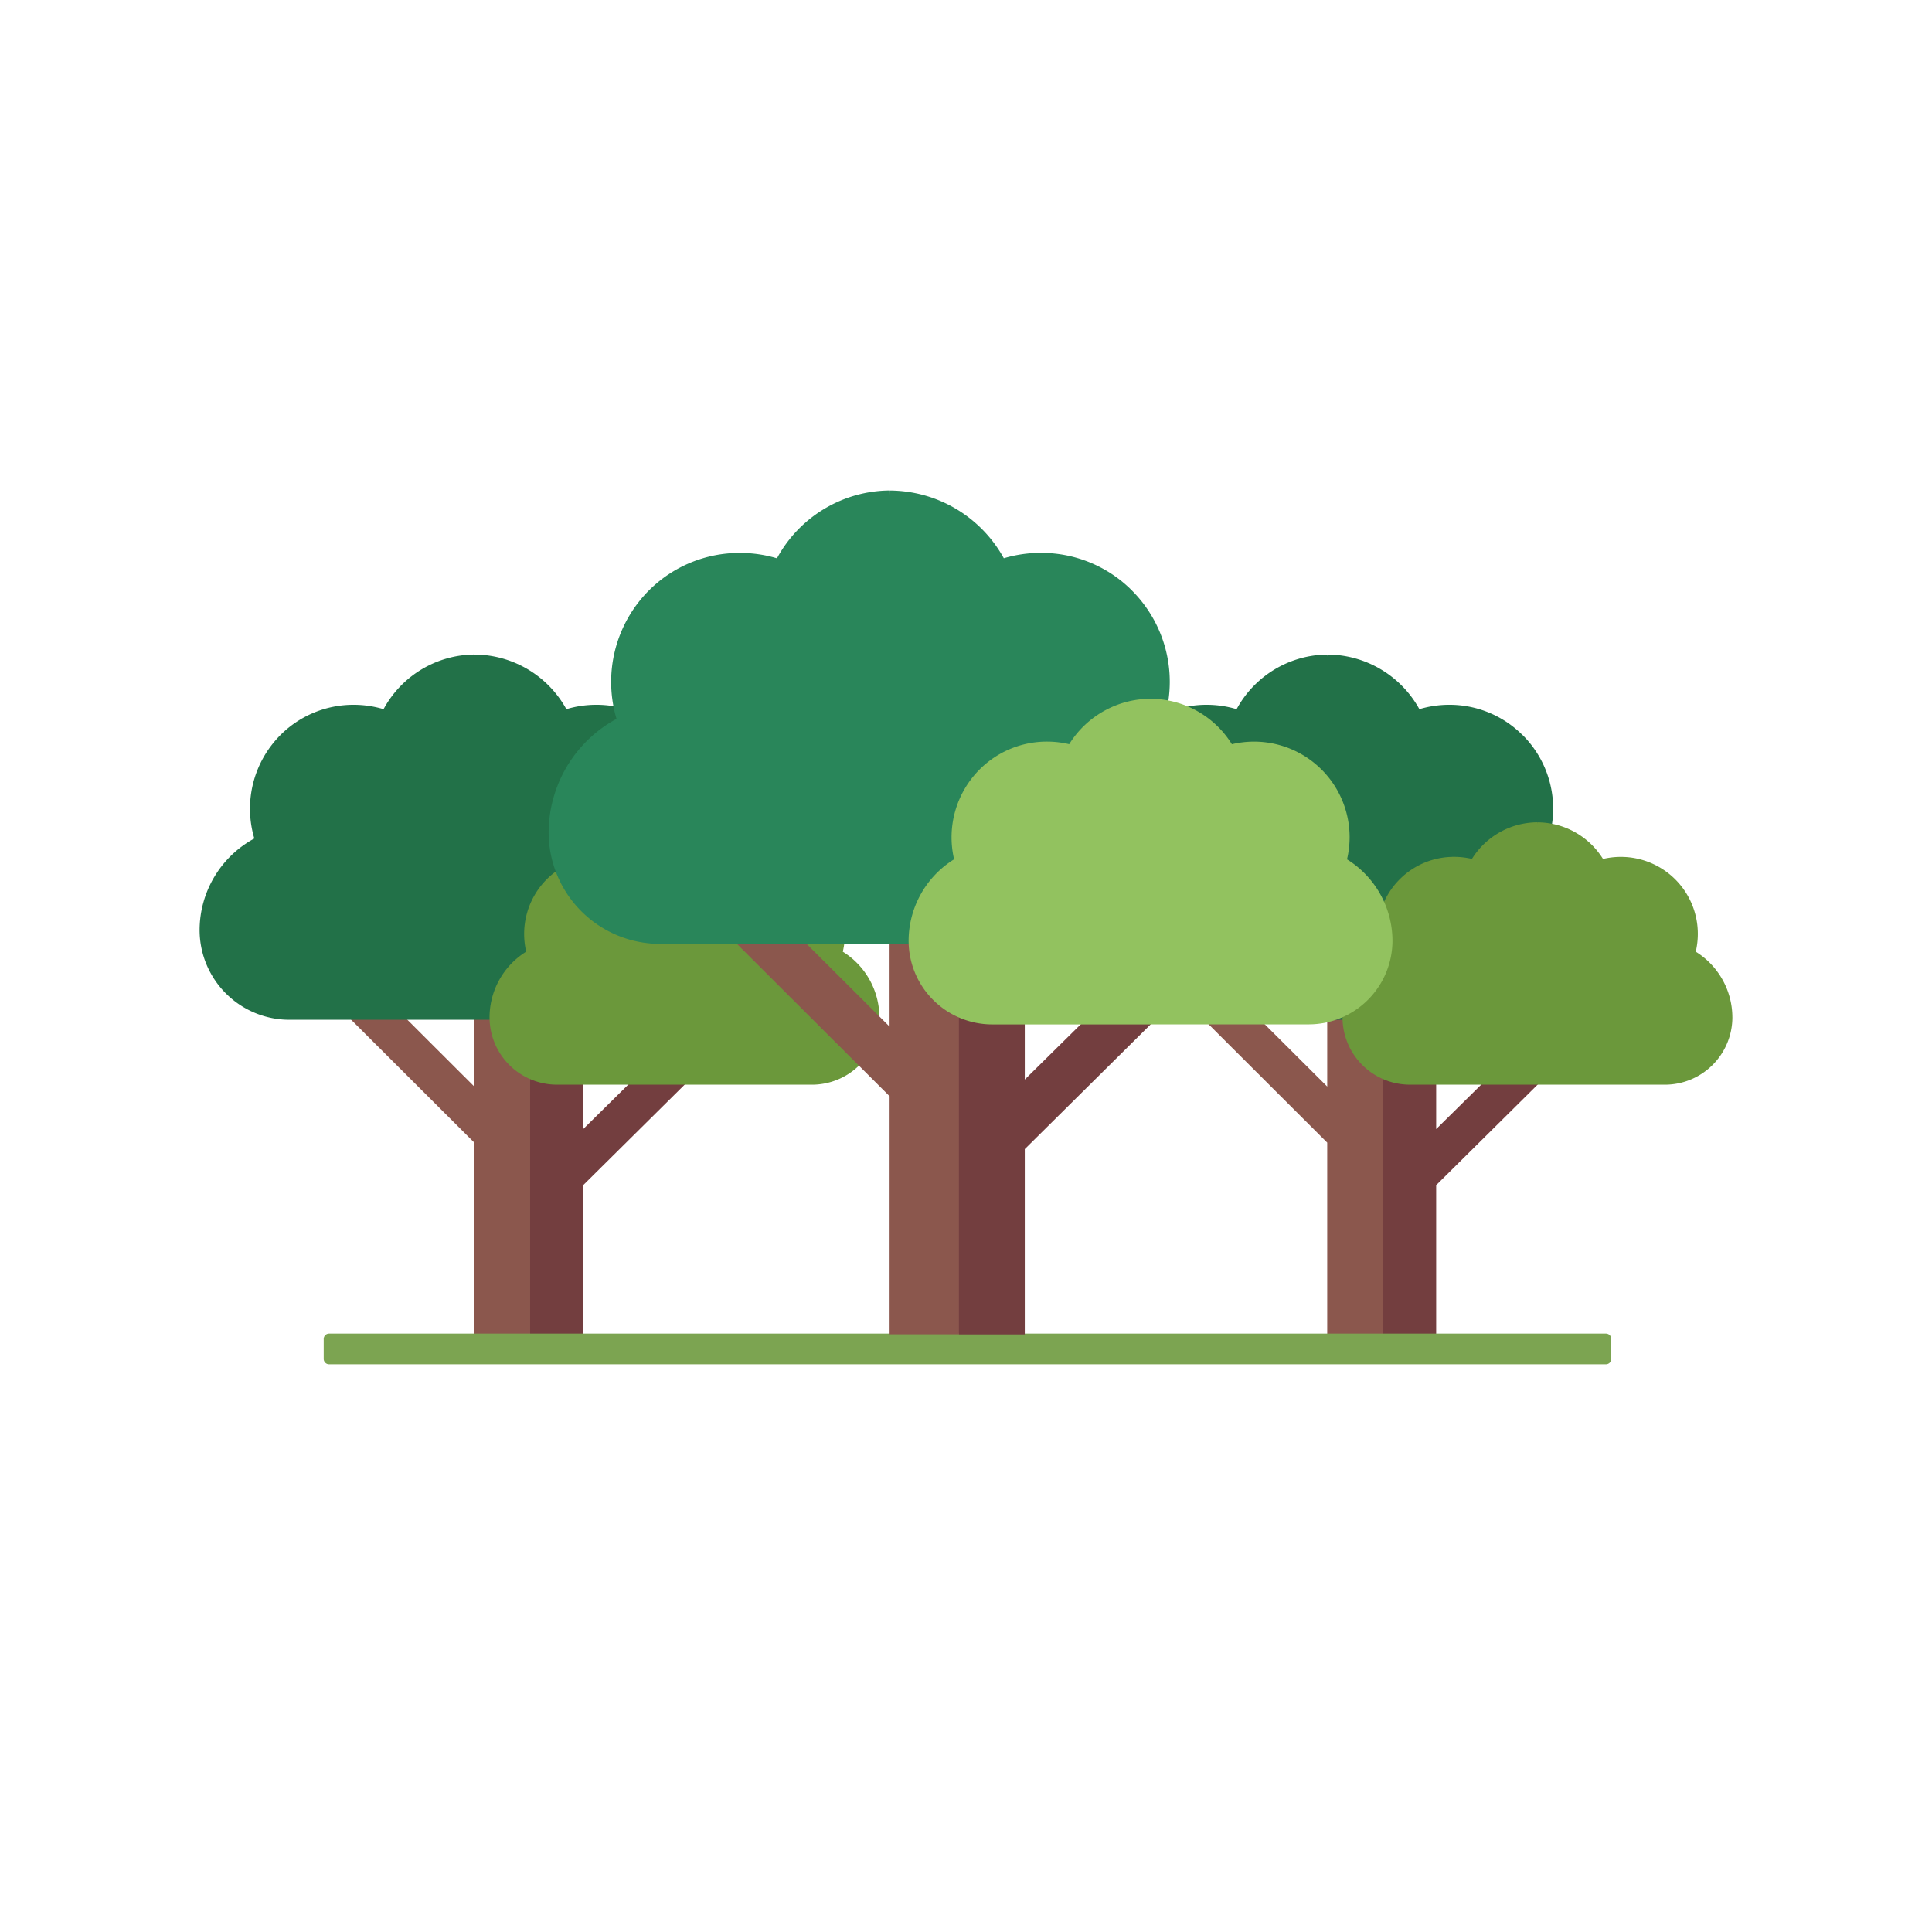
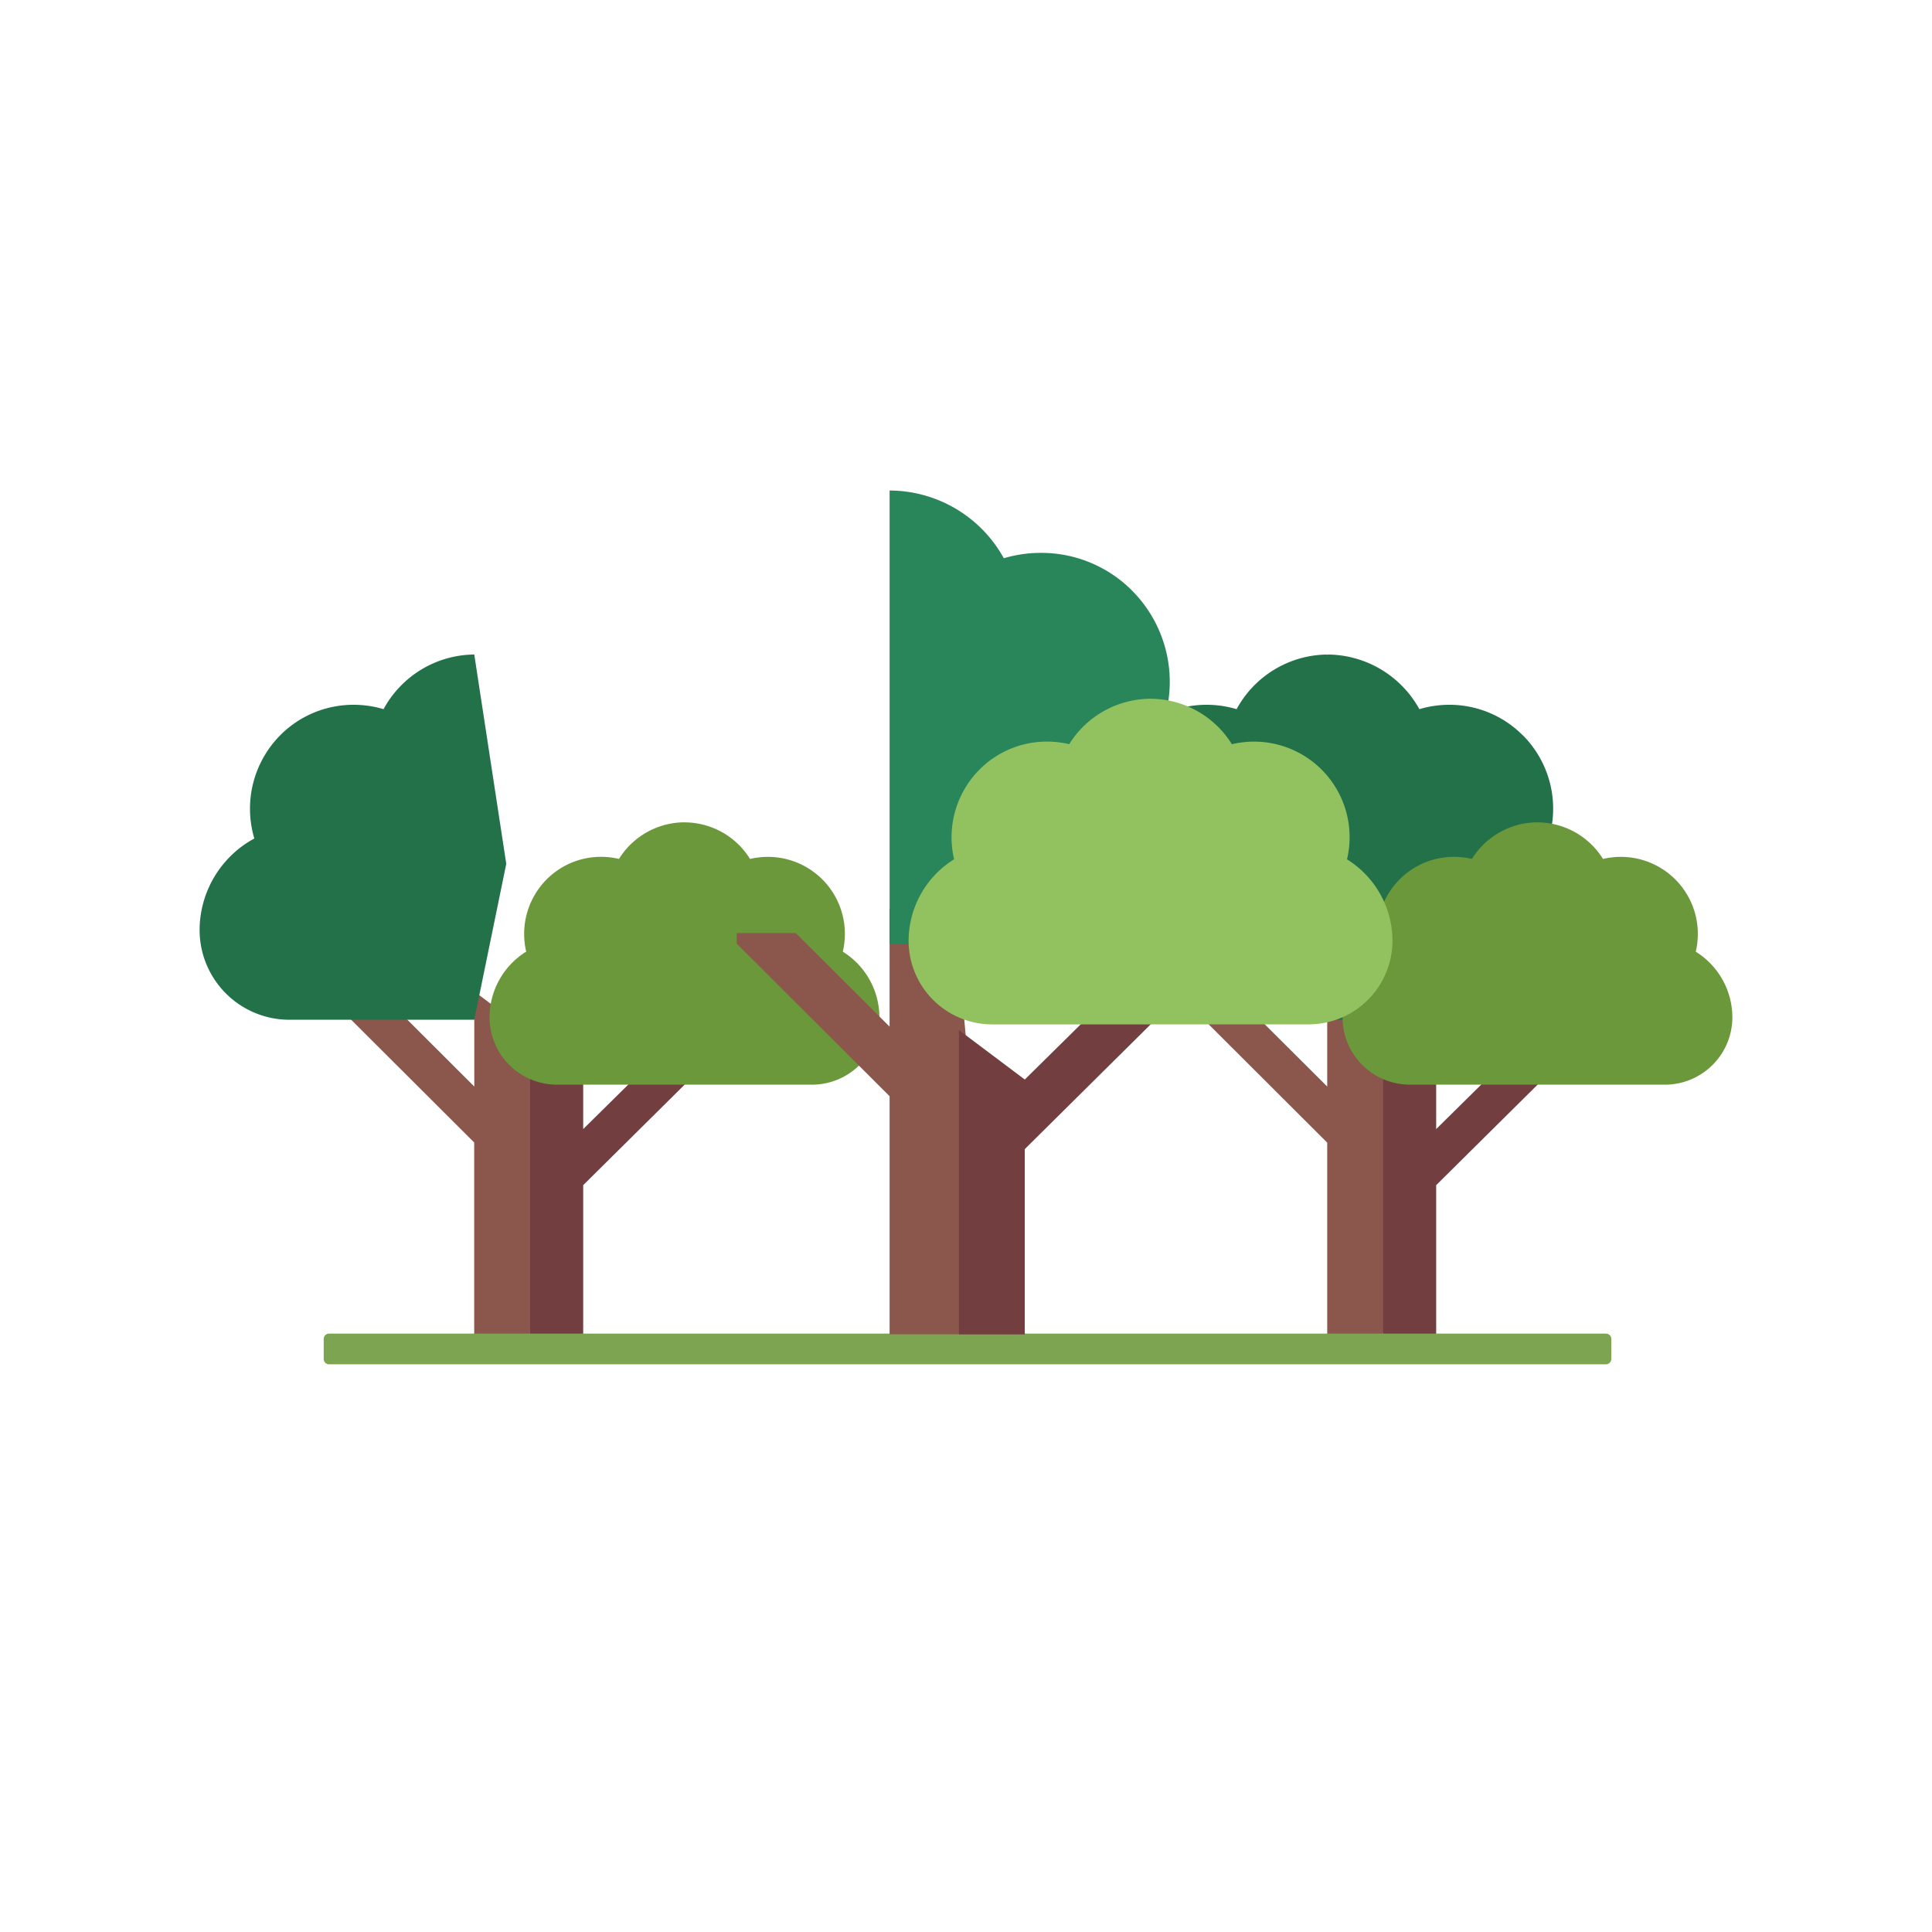
<svg xmlns="http://www.w3.org/2000/svg" width="108" height="108" viewBox="0 0 108 108">
  <defs>
    <clipPath id="clip-path">
      <rect id="Rectangle_11908" data-name="Rectangle 11908" width="85.682" height="48.846" fill="none" />
    </clipPath>
  </defs>
  <g id="Group_16985" data-name="Group 16985" transform="translate(-223 -1313)">
    <circle id="Ellipse_2633" data-name="Ellipse 2633" cx="54" cy="54" r="54" transform="translate(223 1313)" fill="none" />
    <g id="Group_16981" data-name="Group 16981" transform="translate(234.158 1340.419)">
      <path id="Path_46900" data-name="Path 46900" d="M46.09,129.6v5.318L41.864,130.7H39.2v.477l6.885,6.87V148.77h3.123l.839-7.569-.839-9.248Z" transform="translate(-30.735 -101.599)" fill="#8b574d" />
      <path id="Path_46901" data-name="Path 46901" d="M93.447,140.961l-4.953,4.888v-3.113l-2.966-2.228v16.818h2.966v-8.342l5.664-5.612,1.378-1.361Z" transform="translate(-67.051 -110.152)" fill="#733e3f" />
      <g id="Group_16980" data-name="Group 16980">
        <g id="Group_16979" data-name="Group 16979" clip-path="url(#clip-path)">
          <path id="Path_46902" data-name="Path 46902" d="M10.283,45.506a5.838,5.838,0,0,0-1.673-.245,5.765,5.765,0,0,0-4.1,1.7,5.835,5.835,0,0,0-1.451,5.774A5.838,5.838,0,0,0,0,57.848a5.02,5.02,0,0,0,5.02,5.02h0l10.334,0,1.788-8.717-1.788-11.7A5.828,5.828,0,0,0,10.283,45.506Z" transform="translate(0 -33.282)" fill="#227148" />
-           <path id="Path_46903" data-name="Path 46903" d="M81.984,46.959a5.763,5.763,0,0,0-4.1-1.7,5.83,5.83,0,0,0-1.673.245,5.893,5.893,0,0,0-5.144-3.054c-.01,0,.01,0,0,0V62.864h2L83.3,53.137a5.814,5.814,0,0,0-1.317-6.178Z" transform="translate(-55.709 -33.28)" fill="#227148" />
          <path id="Path_46904" data-name="Path 46904" d="M85.937,85.863a4.331,4.331,0,0,0-3.664,2.046,4.332,4.332,0,0,0-1-.116,4.278,4.278,0,0,0-3.044,1.261,4.329,4.329,0,0,0-1.142,4.039,4.331,4.331,0,0,0-2.049,3.667,3.768,3.768,0,0,0,3.768,3.768h0l7.126,0,2.194-6.218Z" transform="translate(-58.83 -67.314)" fill="#6b983b" />
          <path id="Path_46905" data-name="Path 46905" d="M136.369,96.758a4.329,4.329,0,0,0-2.046-3.663,4.333,4.333,0,0,0,.116-1,4.3,4.3,0,0,0-4.3-4.3,4.333,4.333,0,0,0-1,.116,4.329,4.329,0,0,0-3.662-2.046v14.664l7.127,0a3.773,3.773,0,0,0,3.767-3.768" transform="translate(-98.368 -67.314)" fill="#6b983b" />
          <path id="Path_46906" data-name="Path 46906" d="M266.8,129.6v5.318l-4.226-4.212h-2.659v.477l6.885,6.87V148.77h3.123l.839-7.569-.839-9.248Z" transform="translate(-203.766 -101.599)" fill="#8b574d" />
          <path id="Path_46907" data-name="Path 46907" d="M314.16,140.961l-4.953,4.888v-3.113l-2.966-2.228v16.818h2.966v-8.342l5.664-5.612,1.378-1.361Z" transform="translate(-240.082 -110.152)" fill="#733e3f" />
          <path id="Path_46908" data-name="Path 46908" d="M231,45.506a5.838,5.838,0,0,0-1.673-.245,5.765,5.765,0,0,0-4.1,1.7,5.835,5.835,0,0,0-1.451,5.774,5.838,5.838,0,0,0-3.056,5.114,5.02,5.02,0,0,0,5.02,5.02h0l10.334,0,1.788-8.717-1.788-11.7A5.828,5.828,0,0,0,231,45.506Z" transform="translate(-173.031 -33.282)" fill="#227148" />
          <path id="Path_46909" data-name="Path 46909" d="M302.7,46.959a5.763,5.763,0,0,0-4.1-1.7,5.83,5.83,0,0,0-1.673.245,5.893,5.893,0,0,0-5.144-3.054c-.01,0,.01,0,0,0V62.864h2l10.241-9.727a5.814,5.814,0,0,0-1.317-6.178Z" transform="translate(-228.741 -33.28)" fill="#227148" />
          <path id="Path_46910" data-name="Path 46910" d="M306.65,85.863a4.331,4.331,0,0,0-3.664,2.046,4.332,4.332,0,0,0-1-.116,4.278,4.278,0,0,0-3.044,1.261,4.329,4.329,0,0,0-1.142,4.039,4.331,4.331,0,0,0-2.049,3.667,3.768,3.768,0,0,0,3.768,3.768h0l7.126,0,2.194-6.218Z" transform="translate(-231.862 -67.314)" fill="#6b983b" />
          <path id="Path_46911" data-name="Path 46911" d="M357.082,96.758a4.329,4.329,0,0,0-2.047-3.663,4.333,4.333,0,0,0,.116-1,4.3,4.3,0,0,0-4.3-4.3,4.333,4.333,0,0,0-1,.116,4.329,4.329,0,0,0-3.662-2.046v14.664l7.127,0a3.773,3.773,0,0,0,3.767-3.768" transform="translate(-271.4 -67.314)" fill="#6b983b" />
          <path id="Path_46912" data-name="Path 46912" d="M103.8,219.9H32.423a.3.3,0,0,1-.3-.3v-1.115a.3.3,0,0,1,.3-.3H103.8a.3.3,0,0,1,.3.3V219.6a.3.3,0,0,1-.3.3" transform="translate(-25.186 -171.054)" fill="#7ca451" />
          <path id="Path_46913" data-name="Path 46913" d="M147.523,108.175v6.6l-5.246-5.228h-3.3v.592l8.547,8.528v13.308H151.4l1.042-9.4L151.4,111.1Z" transform="translate(-108.953 -84.806)" fill="#8b574d" />
-           <path id="Path_46914" data-name="Path 46914" d="M206.31,122.283l-6.149,6.068v-3.865l-3.682-2.766V142.6h3.682V132.24l7.031-6.967,1.71-1.69Z" transform="translate(-154.033 -95.424)" fill="#733e3f" />
-           <path id="Path_46915" data-name="Path 46915" d="M103.075,3.792a7.243,7.243,0,0,0-2.077-.3A7.156,7.156,0,0,0,95.906,5.6a7.244,7.244,0,0,0-1.8,7.167,7.246,7.246,0,0,0-3.794,6.348,6.232,6.232,0,0,0,6.232,6.232h0l12.827,0,2.22-10.821L109.37,0A7.233,7.233,0,0,0,103.075,3.792Z" transform="translate(-70.8 -0.002)" fill="#29865a" />
+           <path id="Path_46914" data-name="Path 46914" d="M206.31,122.283l-6.149,6.068l-3.682-2.766V142.6h3.682V132.24l7.031-6.967,1.71-1.69Z" transform="translate(-154.033 -95.424)" fill="#733e3f" />
          <path id="Path_46916" data-name="Path 46916" d="M192.079,5.595a7.154,7.154,0,0,0-5.092-2.109,7.244,7.244,0,0,0-2.077.3A7.315,7.315,0,0,0,178.525,0c-.013,0,.013,0,0,0V25.339H181l12.713-12.074a7.216,7.216,0,0,0-1.635-7.669Z" transform="translate(-139.954 0.001)" fill="#29865a" />
          <path id="Path_46917" data-name="Path 46917" d="M196.988,53.888a5.376,5.376,0,0,0-4.548,2.54,5.375,5.375,0,0,0-1.237-.145,5.31,5.31,0,0,0-3.779,1.565,5.374,5.374,0,0,0-1.418,5.014,5.377,5.377,0,0,0-2.543,4.552,4.678,4.678,0,0,0,4.678,4.678h0l8.846,0,2.724-7.719Z" transform="translate(-143.829 -42.246)" fill="#92c25f" />
          <path id="Path_46918" data-name="Path 46918" d="M259.59,67.413a5.374,5.374,0,0,0-2.541-4.547,5.378,5.378,0,0,0,.145-1.237,5.343,5.343,0,0,0-5.344-5.344,5.377,5.377,0,0,0-1.237.145,5.373,5.373,0,0,0-4.546-2.54v18.2l8.846,0a4.683,4.683,0,0,0,4.677-4.678" transform="translate(-192.908 -42.247)" fill="#92c25f" />
        </g>
      </g>
    </g>
  </g>
</svg>